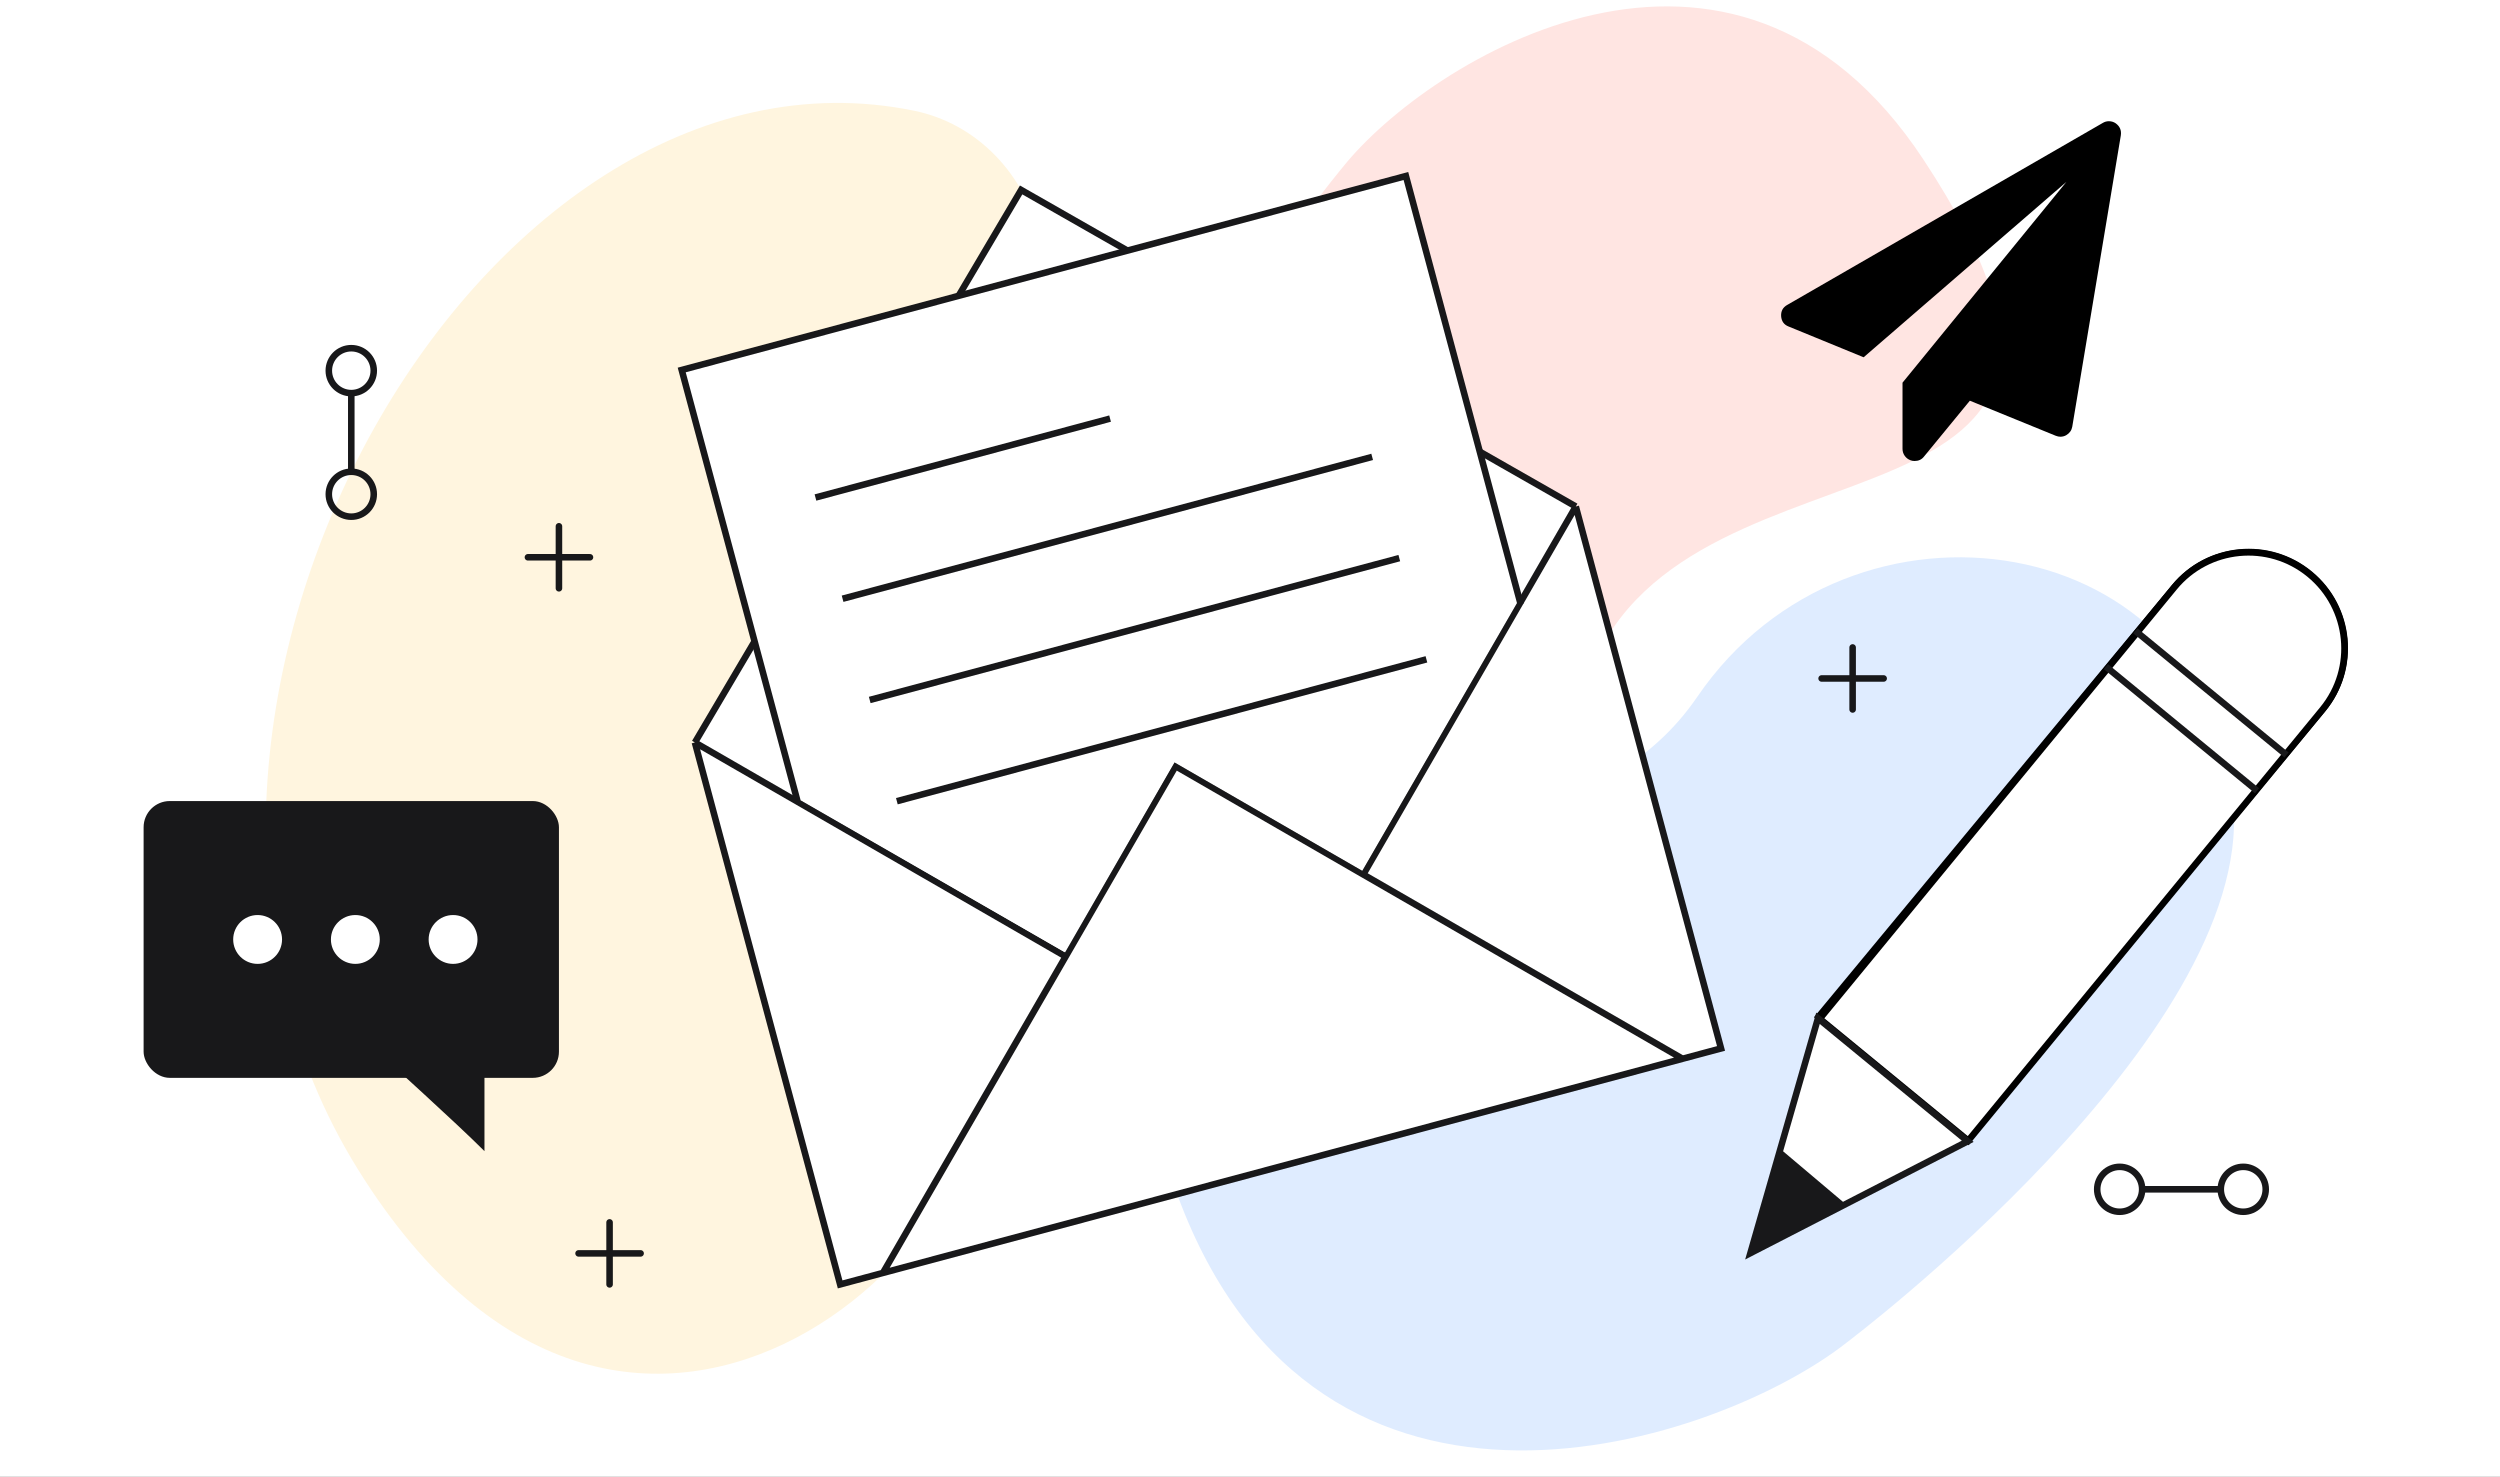
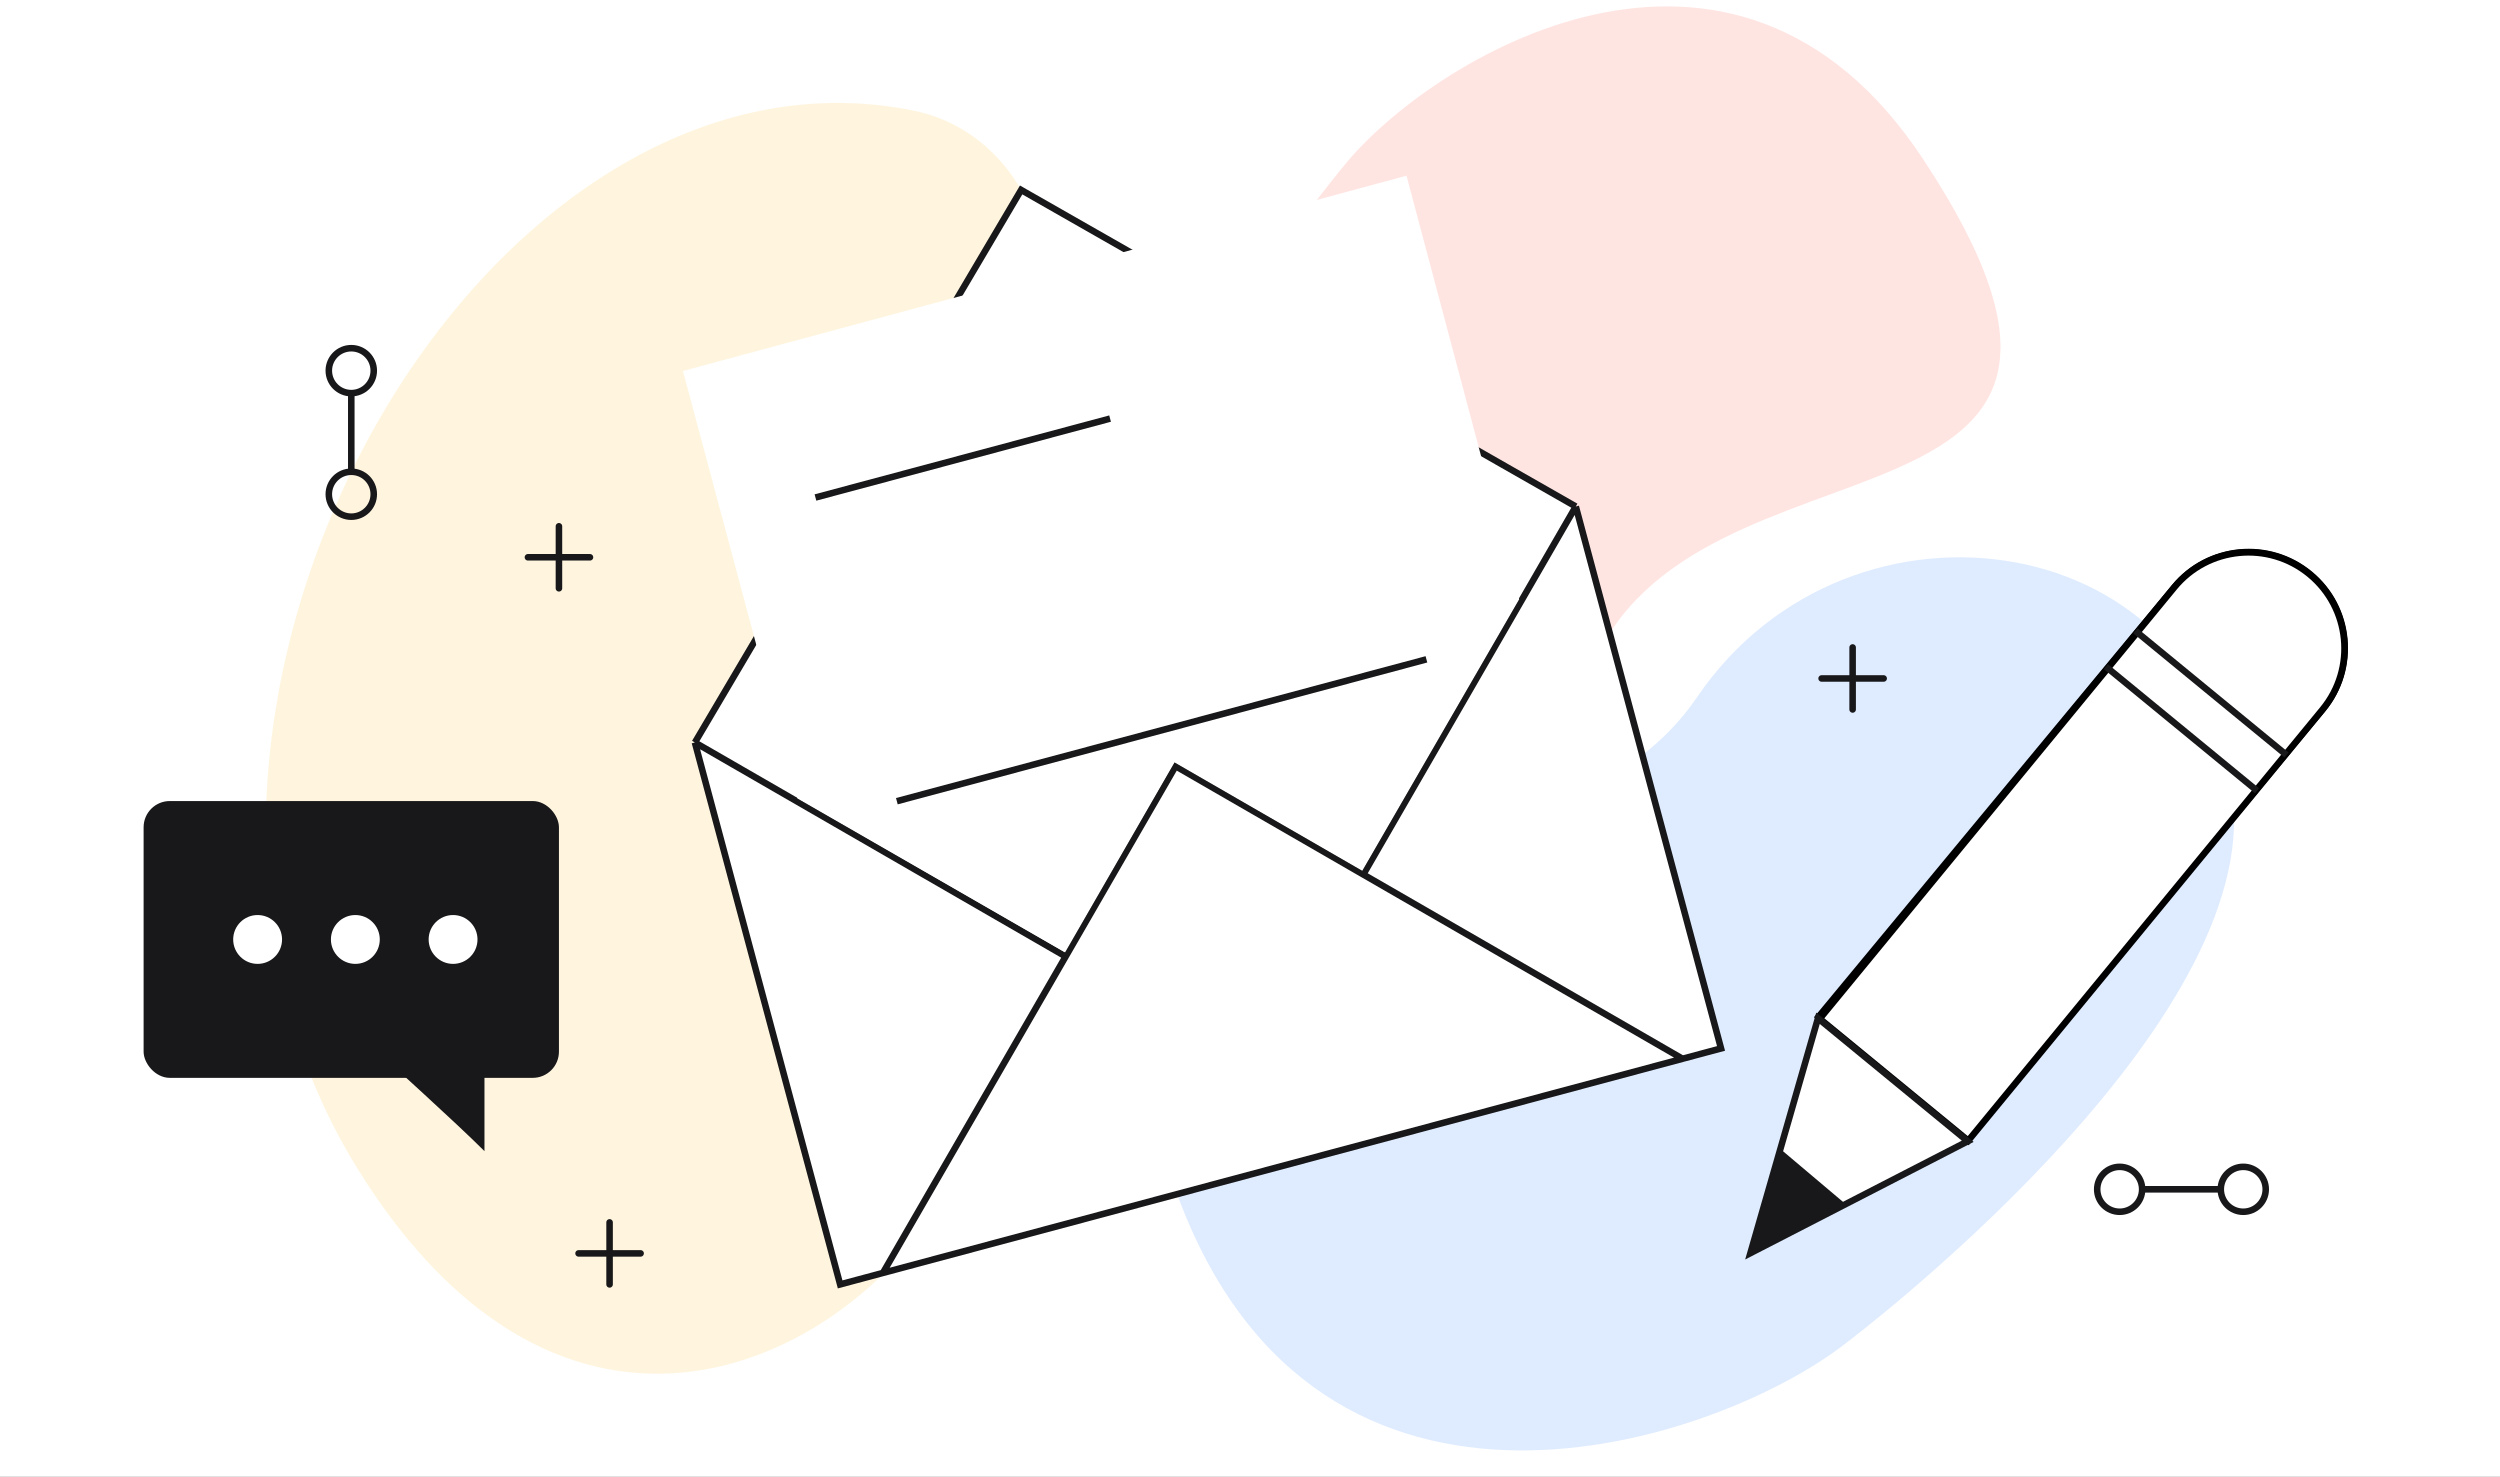
<svg xmlns="http://www.w3.org/2000/svg" width="342" height="202" viewBox="0 0 342 202" fill="none">
  <rect x="0" y="0" width="342" height="202" fill="#808080" stroke="none" />
  <g clip-path="url(#clip0_1303_231909)">
    <rect width="342" height="202" fill="white" />
    <path d="M130.905 72.598C153.265 41.647 141.568 18.558 125.105 15.159C65.459 2.844 10.923 98.754 48.959 159.959C86.996 221.164 142.663 166.518 133.033 141.262C123.404 116.007 102.955 111.287 130.905 72.598Z" fill="#FFF5DF" />
    <path d="M161.117 163.592C180.474 215.99 235.26 197.381 252.671 183.629C252.639 183.629 308.038 142.056 305.546 110.061C302.601 72.244 253.278 64.43 232.186 95.327C206.908 132.358 134.121 90.514 161.117 163.592Z" fill="#DFECFF" />
    <path d="M263.128 21.831C237.084 -17.712 195.428 8.168 183.695 22.863C183.721 22.857 145.97 67.814 154.173 93.75C163.868 124.406 206.089 121.388 217.567 91.831C231.323 56.407 299.452 76.98 263.128 21.831Z" fill="#FFE5E2" />
    <path d="M114.931 175.706L95.061 101.57L117.376 63.777L139.692 25.985L215.567 69.289L235.438 143.426L230.168 144.837L120.78 174.139L114.931 175.706Z" fill="white" />
    <path d="M95.061 101.57L114.931 175.706L120.78 174.139M95.061 101.57L145.783 130.846M95.061 101.57L117.376 63.777L139.692 25.985L215.567 69.289M215.567 69.289L235.438 143.426L230.168 144.837M215.567 69.289L186.495 119.63M120.78 174.139L230.168 144.837M120.78 174.139L145.783 130.846M230.168 144.837L186.495 119.63M145.783 130.846L160.819 104.81L186.495 119.63" stroke="#18181A" stroke-width="0.896" />
    <path d="M93.427 50.752L109.089 109.225L145.701 130.284L160.672 104.29L186.357 119.117L207.82 81.981L192.408 24.036L93.427 50.752Z" fill="white" />
    <path d="M111.555 68.059L151.859 57.262" stroke="#18181A" stroke-width="0.896" />
-     <path d="M115.266 81.907L187.712 62.501" stroke="#18181A" stroke-width="0.896" />
-     <path d="M118.978 95.755L191.424 76.349" stroke="#18181A" stroke-width="0.896" />
    <path d="M122.69 109.603L195.135 90.197" stroke="#18181A" stroke-width="0.896" />
    <path d="M248.776 139.096L297.496 80.278C302.126 74.689 310.41 73.91 316 78.538C321.59 83.165 322.369 91.448 317.74 97.036L269.019 155.854L248.776 139.096Z" stroke="black" stroke-width="0.896" />
    <path d="M248.942 139.364L297.434 80.358C302.042 74.752 310.324 73.94 315.932 78.546C321.54 83.153 322.351 91.432 317.743 97.038L269.251 156.045L248.942 139.364Z" fill="white" stroke="black" stroke-width="0.896" />
    <path d="M239.454 171.428L269.185 156.127L248.7 139.301L239.454 171.428Z" fill="white" stroke="#18181A" stroke-width="0.896" />
    <path d="M239.241 171.545L252.522 164.755L243.477 157.115L239.241 171.545Z" fill="#18181A" />
    <path d="M312.793 103.283L292.109 86.294" stroke="#18181A" stroke-width="0.896" />
    <path d="M308.768 108.18L288.083 91.191" stroke="#18181A" stroke-width="0.896" />
-     <path d="M109.089 109.577L93.258 50.615L192.328 24.078L208.026 82.648" stroke="#18181A" stroke-width="0.896" />
    <rect x="19.646" y="109.584" width="56.817" height="37.867" rx="3.584" fill="#18181A" />
    <path d="M66.275 157.475C62.151 153.353 52.953 145.108 52.001 144.156H66.275V157.475Z" fill="#18181A" />
    <ellipse cx="35.242" cy="128.518" rx="3.342" ry="3.341" fill="white" />
    <ellipse cx="48.612" cy="128.518" rx="3.342" ry="3.341" fill="white" />
    <ellipse cx="61.98" cy="128.518" rx="3.342" ry="3.341" fill="white" />
    <g clip-path="url(#clip1_1303_231909)">
      <path d="M289.427 16.867C289.998 17.282 290.232 17.835 290.128 18.527L283.486 58.369C283.399 58.871 283.122 59.26 282.655 59.536C282.413 59.675 282.145 59.744 281.851 59.744C281.661 59.744 281.453 59.701 281.228 59.614L269.475 54.816L263.196 62.468C262.884 62.865 262.46 63.064 261.924 63.064C261.699 63.064 261.509 63.029 261.353 62.96C261.025 62.839 260.761 62.636 260.562 62.351C260.363 62.065 260.264 61.75 260.264 61.404V52.351L282.681 24.882L254.945 48.876L244.696 44.673C244.056 44.431 243.71 43.956 243.658 43.247C243.623 42.555 243.9 42.045 244.488 41.717L287.663 16.815C287.922 16.66 288.199 16.582 288.493 16.582C288.839 16.582 289.151 16.677 289.427 16.867Z" fill="black" />
    </g>
    <path d="M51.13 50.707C51.13 52.404 49.754 53.78 48.056 53.78C46.358 53.78 44.981 52.404 44.981 50.707C44.981 49.009 46.358 47.633 48.056 47.633C49.754 47.633 51.13 49.009 51.13 50.707Z" stroke="#18181A" stroke-width="0.896" />
    <path d="M51.13 67.609C51.13 69.306 49.754 70.683 48.056 70.683C46.358 70.683 44.981 69.306 44.981 67.609C44.981 65.912 46.358 64.536 48.056 64.536C49.754 64.536 51.13 65.912 51.13 67.609Z" stroke="#18181A" stroke-width="0.896" />
    <path d="M48.056 53.852L48.056 64.356" stroke="#18181A" stroke-width="0.896" stroke-linecap="round" />
    <path d="M289.971 159.623C291.669 159.623 293.045 160.999 293.045 162.697C293.045 164.394 291.669 165.77 289.971 165.77C288.273 165.77 286.896 164.394 286.896 162.697C286.896 160.999 288.273 159.623 289.971 159.623Z" stroke="#18181A" stroke-width="0.896" />
    <path d="M306.879 159.623C308.577 159.623 309.953 160.999 309.953 162.697C309.953 164.394 308.577 165.77 306.879 165.77C305.181 165.77 303.804 164.394 303.804 162.697C303.804 160.999 305.181 159.623 306.879 159.623Z" stroke="#18181A" stroke-width="0.896" />
    <path d="M293.117 162.697L303.625 162.697" stroke="#18181A" stroke-width="0.896" stroke-linecap="round" />
    <path d="M253.44 88.572V97.056" stroke="#18181A" stroke-width="0.896" stroke-linecap="round" />
    <path d="M257.684 92.814L249.197 92.814" stroke="#18181A" stroke-width="0.896" stroke-linecap="round" />
    <path d="M83.391 167.222V175.706" stroke="#18181A" stroke-width="0.896" stroke-linecap="round" />
    <path d="M87.635 171.464L79.148 171.464" stroke="#18181A" stroke-width="0.896" stroke-linecap="round" />
    <path d="M76.463 71.995V80.479" stroke="#18181A" stroke-width="0.896" stroke-linecap="round" />
    <path d="M80.707 76.237L72.221 76.237" stroke="#18181A" stroke-width="0.896" stroke-linecap="round" />
  </g>
  <defs>
    <clipPath id="clip0_1303_231909">
      <rect width="342" height="202" fill="white" />
    </clipPath>
    <clipPath id="clip1_1303_231909">
-       <rect width="46.496" height="46.482" fill="white" transform="translate(243.658 16.582)" />
-     </clipPath>
+       </clipPath>
  </defs>
</svg>